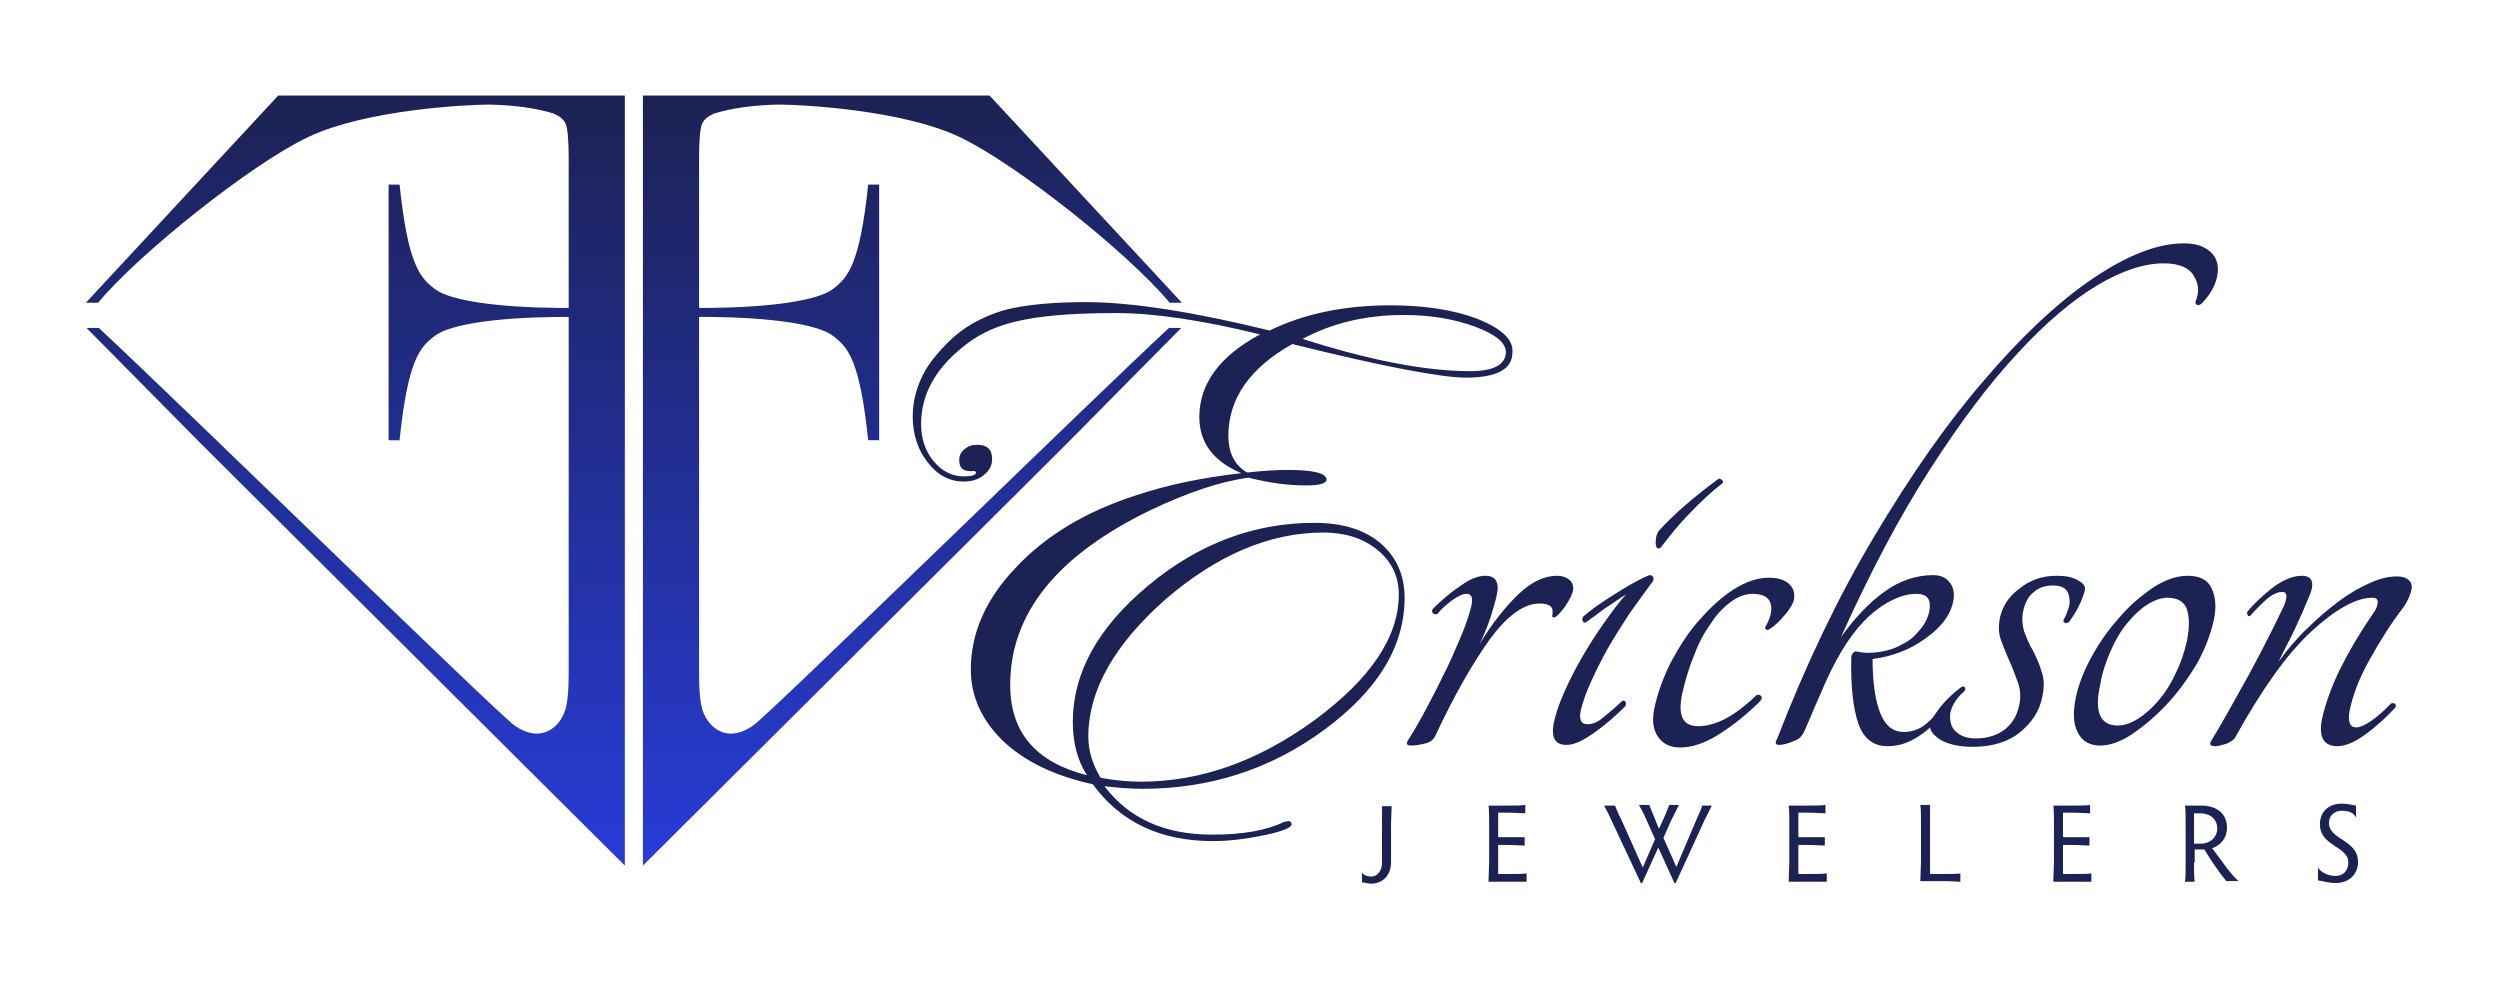
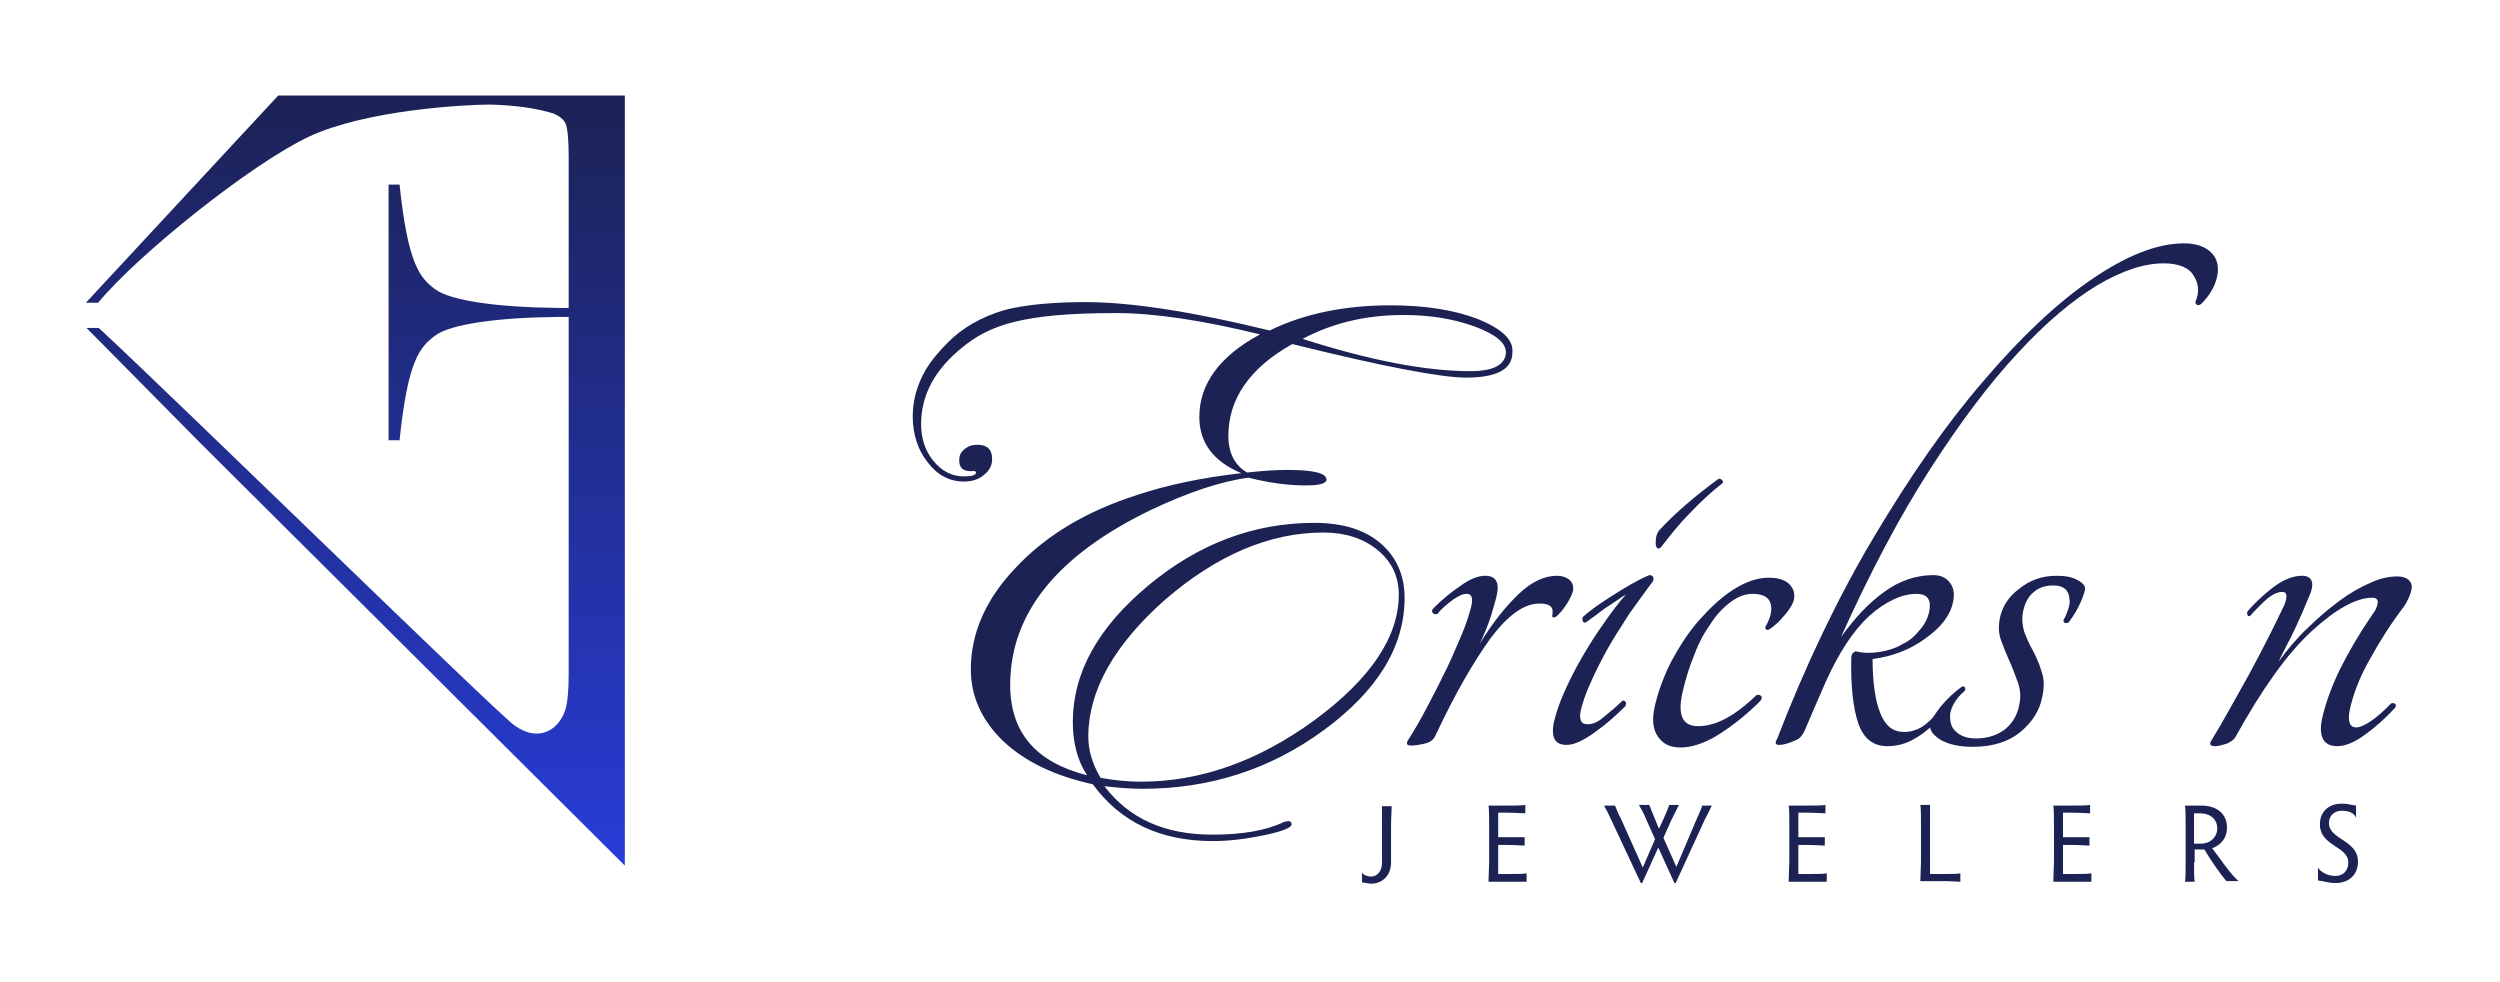
<svg xmlns="http://www.w3.org/2000/svg" version="1.1" id="Layer_1" x="0px" y="0px" viewBox="0 0 387.3 152.1" style="enable-background:new 0 0 387.3 152.1;" xml:space="preserve">
  <style type="text/css">
	.st0{fill:#1C2254;}
	.st1{fill:url(#SVGID_1_);}
	.st2{fill:url(#SVGID_2_);}
	.st3{fill:#283CD8;}
</style>
  <g>
    <g>
      <path class="st0" d="M228.9,49.4c-3.7-1.4-8.2-2.1-13.5-2.1c-7.1,0-13.4,1.3-18.7,3.9c-11.9-2.9-21.4-4.4-28.6-4.4    c-4.1,0-9.2,0.3-12.7,1.3c-3.3,1-6.2,2.6-8.5,4.9c-1.4,1.4-2.6,2.8-3.5,4.3c-1.3,2.3-2,4.6-2,7.2c0,2.8,0.8,5.2,2.3,7.1    c1.5,2,3.4,3,5.6,3c1.2,0,2.3-0.3,3.1-1c0.9-0.7,1.3-1.5,1.3-2.5c0-1.5-0.8-2.2-2.3-2.2c-0.8,0-1.4,0.2-2,0.7s-0.8,1-0.8,1.7    c0,1.2,0.6,1.7,1.9,1.7c0.4-0.1,0.7,0,0.7,0.2c0,0.4-0.6,0.6-1.9,0.6c-1.8,0-3.4-0.8-4.7-2.4s-1.9-3.5-1.9-5.7    c0-4.6,2.2-8.5,6.4-11.9s9.2-5.3,23.8-5.3c5.9,0,13.3,1.1,22.3,3.3c-6.3,3.4-9.4,7.7-9.4,12.8c0,4,2.2,6.9,6.5,8.7    c-6.1,0.7-11.4,1.8-16.2,3.4c-7.8,2.5-14,6.2-18.7,11.2c-4.7,4.9-7,10.2-7,15.8c0,4.2,1.7,7.9,5,11.1c3.4,3.2,8,5.4,13.9,6.7    c4.3,5.9,10.5,8.8,18.6,8.8c2.4,0,5-0.3,7.9-0.9c2.9-0.6,4.3-1.2,4.3-1.7c0-0.2-0.1-0.4-0.4-0.5l-0.7,0.1c-2.9,1.4-6.6,2-11.2,2    c-7.4,0-12.9-2.5-16.7-7.5c1.8,0.2,3.8,0.4,5.9,0.4c10.4,0,19.8-3,28.1-9.1s12.5-12.9,12.5-20.5c0-3.5-1.3-6.4-3.8-8.5    s-5.9-3.1-10.2-3.1c-9.3,0-17.9,3.2-25.7,9.7s-11.7,13.5-11.7,21.2c0,3.1,0.7,5.9,2.2,8.2c-7.9-2-11.9-6.6-11.9-14    c0-11.1,7.3-20.1,21.8-27.1c5.7-2.7,10.7-4.4,15.1-5c3.2,0.8,6.1,1.2,8.9,1.2c2.1,0,3.2-0.3,3.2-0.9c0-1-2-1.5-6.1-1.5    c-1.4,0-3.5,0.1-6.2,0.4c-1.9-1.1-2.9-3-2.9-5.7c0-5.7,3.3-10.5,9.9-14.2c14.1,3.5,23.1,5.2,26.9,5.2c4.8,0,7.2-1.3,7.2-3.9    C234.5,52.6,232.6,50.9,228.9,49.4z M180.5,92.9c8-6.9,16.2-10.4,24.5-10.4c3.4,0,6.2,0.9,8.4,2.7c2.2,1.8,3.3,4.1,3.3,6.9    c0,6.6-4.4,13.1-13.1,19.5c-8.8,6.4-17.7,9.5-26.9,9.5c-1.9,0-4-0.2-6.2-0.6c-1.3-2.2-1.9-4.3-1.9-6.4    C168.6,107,172.6,99.9,180.5,92.9z M227.8,57.5c-7,0-15.7-1.7-26-5c4.7-2.5,9.9-3.7,15.6-3.7c4.2,0,7.8,0.6,11.1,1.8    c3.2,1.2,4.8,2.5,4.8,4C233.2,56.5,231.4,57.5,227.8,57.5z" />
    </g>
    <path class="st0" d="M231.9,92.1c-0.2,1-0.6,2.2-1,3.6c-0.5,1.4-1,2.7-1.7,4.1c2-3.3,4.1-5.9,6.1-7.8s4-2.8,5.9-2.8   c0.8,0,1.4,0.2,1.9,0.6s0.7,1,0.6,1.7c-0.1,0.5-0.5,1.3-1,2.1c-0.6,0.9-1.1,1.5-1.6,1.9c-0.5,0.3-0.7,0.2-0.6-0.3   c0.2-1.2-0.4-1.7-2-1.7c-2.4,0-4.9,1.8-7.6,5.4c-2.6,3.6-5.5,8.6-8.5,15c-0.3,0.7-0.8,1.1-1.7,1.3c-0.8,0.2-1.5,0.3-2.1,0.3   c-0.8,0-0.8-0.4-0.3-1.1c0.9-1.4,1.8-3,2.7-4.7s1.8-3.4,2.6-5.1c0.9-1.7,1.6-3.4,2.3-5s1.3-3.1,1.7-4.5c0.7-2.1,0.6-3.1-0.4-3.1   c-0.6,0-1.2,0.3-2.1,0.9c-0.8,0.6-1.7,1.3-2.4,2.2c-0.3,0.1-0.5,0.1-0.7-0.1s-0.2-0.4,0-0.7c1.3-1.3,2.7-2.5,4.2-3.5   c1.5-1.1,2.8-1.6,3.9-1.6C231.7,89.2,232.3,90.2,231.9,92.1z" />
    <path class="st0" d="M245.7,96.4c-0.2,0.1-0.4,0.1-0.5-0.2c-0.1-0.2-0.1-0.5,0.1-0.7c1.1-1,2.7-2.1,4.6-3.3   c1.9-1.2,3.7-2.3,5.6-3.1c0.5,0,0.8,0.3,0.6,0.9c-1.2,1.6-2.4,3.3-3.7,5.1c-1.2,1.9-2.4,3.7-3.4,5.5s-1.9,3.6-2.6,5.2   c-0.8,1.7-1.2,3.1-1.5,4.2c-0.3,1.4,0,2.2,1,2.2c0.8,0,1.6-0.3,2.4-1c0.8-0.7,1.9-1.5,3-2.6c0.2-0.1,0.3-0.1,0.5,0.1s0.1,0.4,0,0.7   c-1.5,1.5-3.1,2.9-4.8,4.1s-3.1,1.9-4.3,1.9c-1.8,0-2.4-1.1-2-3.4c0.3-1.3,0.8-2.9,1.6-4.7c0.8-1.8,1.7-3.6,2.8-5.5   s2.2-3.6,3.4-5.3c1.2-1.7,2.3-3.2,3.4-4.4c-0.9,0.5-1.9,1.3-3.2,2.1C247.4,95.2,246.4,95.9,245.7,96.4z M257.3,84.8   c-0.2,0.2-0.4,0.2-0.6,0.1c-0.1-0.2-0.2-0.4-0.2-0.7c0-0.3,0-0.7,0.1-1.1s0.3-0.8,0.5-1c2.3-2.5,5.3-5.1,9.1-7.9   c0.2-0.1,0.4,0,0.6,0.2s0.2,0.3,0,0.5c-1.7,1.3-3.4,2.9-5.1,4.7C260.1,81.2,258.7,83,257.3,84.8z" />
    <path class="st0" d="M273.9,97.6c-0.3,0-0.5-0.2-0.4-0.5c0.8-1.4,1.1-2.6,0.8-3.6c-0.3-1-1.2-1.5-2.8-1.5c-1.1,0-2.2,0.4-3.3,1.2   c-1.1,0.8-2.2,1.9-3.1,3.3c-1,1.4-1.9,3-2.6,4.9c-0.8,1.9-1.4,3.9-1.9,6.1c-0.7,3.4,0.1,5,2.5,5c2.7,0,5.7-1.6,9-4.8   c0.3-0.1,0.5-0.1,0.7,0.1s0.2,0.4-0.1,0.8c-2,2-4.1,3.7-6.3,5.1c-2.2,1.4-4.2,2.1-6.1,2.1c-1.5,0-2.6-0.5-3.4-1.6s-1-2.6-0.6-4.5   c0.5-2.4,1.4-4.8,2.6-7.2c1.3-2.4,2.7-4.6,4.4-6.5c1.7-1.9,3.4-3.5,5.3-4.7s3.7-1.8,5.4-1.8c1.4,0,2.5,0.3,3.2,1s0.9,1.5,0.7,2.5   c-0.1,0.3-0.3,0.8-0.6,1.2c-0.3,0.5-0.7,1-1.1,1.4c-0.4,0.5-0.8,0.9-1.3,1.3C274.6,97.2,274.2,97.4,273.9,97.6z" />
    <path class="st0" d="M290.1,102.1c0,3.6,0.4,6.4,1.2,8.4c0.8,2,2,2.9,3.7,2.9c0.8,0,1.5-0.2,2.2-0.5s1.6-1,2.5-2   c0.2-0.1,0.4-0.1,0.5,0.1s0.1,0.4,0,0.6c-1.2,1.2-2.4,2.2-3.7,2.9c-1.2,0.7-2.6,1.1-4.1,1.1c-2.2,0-3.7-1.2-4.5-3.5   s-1.2-5.7-1.1-10.2c0-0.5,0.3-0.9,0.7-1c1.2,0.3,2.4,0.3,3.7,0.1c1.3-0.2,2.5-0.6,3.5-1.2c1.1-0.5,2-1.3,2.7-2.2   c0.8-0.9,1.3-1.9,1.5-3c0.3-1.7-0.3-2.6-2-2.6c-2.3,0-4.8,1.2-7.3,3.4c-2.5,2.3-4.7,5.7-6.7,10.1c-0.5,1.2-1.1,2.5-1.7,3.9   s-1.1,2.6-1.5,3.5c-0.2,0.5-0.5,1-0.7,1.2c-0.2,0.3-0.6,0.5-1.1,0.7c-0.9,0.4-1.7,0.6-2.3,0.6c-0.5,0-0.7-0.3-0.3-0.9   c4.4-11.4,9.4-21.9,15-31.3s11.2-17.5,17-24.2c5.7-6.7,11.3-12,16.7-15.7c5.4-3.7,10.2-5.6,14.3-5.6c1.5,0,2.7,0.3,3.6,0.9   c0.9,0.6,1.4,1.3,1.6,2.2s0.1,1.9-0.3,3s-1.1,2.2-2.2,3.3c-0.5,0.3-0.8,0.2-0.9-0.3c0.6-1.4,0.6-2.7-0.2-4c-0.7-1.3-2.3-2-4.7-2   c-3,0-6.4,1.1-10.3,3.4c-3.8,2.3-8,5.8-12.3,10.5c-4.4,4.7-8.9,10.7-13.6,18c-4.7,7.3-9.3,16-13.8,26c2.1-2.9,4.3-5.3,6.7-7   c2.3-1.7,4.9-2.6,7.6-2.6c1.2,0,2,0.4,2.6,1.2c0.6,0.8,0.7,1.7,0.5,2.8c-0.4,2.2-1.9,4.1-4.3,5.8   C296,100.6,293.2,101.7,290.1,102.1z" />
    <path class="st0" d="M318.6,89.2c1.4,0,2.5,0.2,3.3,0.7c0.8,0.4,1.2,0.9,1.1,1.5c-0.2,0.8-0.5,1.6-1,2.6s-1,1.7-1.5,2.4   c-0.2,0.1-0.4,0.2-0.6,0.1s-0.3-0.3-0.2-0.5c0.3-0.5,0.5-1,0.7-1.6s0.3-1.2,0.2-1.6c-0.1-1.4-0.9-2.1-2.5-2.1c-1.2,0-2.2,0.3-3,1   c-0.9,0.7-1.4,1.7-1.7,3.1c-0.2,1.1-0.1,2.1,0.2,3.1c0.4,1,0.8,2,1.4,3c0.5,1,1,2.1,1.3,3.2c0.4,1.1,0.4,2.4,0.1,3.8   c-0.4,2.2-1.6,4-3.4,5.5s-4.3,2.3-7.4,2.3c-2.1,0-3.8-0.4-5-1.1c-1.2-0.8-1.7-1.5-1.6-2.4c0.1-0.6,0.7-1.5,1.7-2.8   c1-1.2,2.1-2.2,3.2-3c0.2-0.1,0.4-0.1,0.5,0.1s0.1,0.4-0.1,0.6c-0.7,0.6-1.2,1.2-1.6,1.9c-0.4,0.7-0.6,1.4-0.6,1.9   c0,1.2,0.3,2,1.1,2.6c0.7,0.6,1.7,0.9,2.9,0.9c1.8,0,3.3-0.5,4.5-1.4c1.2-1,1.9-2.2,2.2-3.7c0.3-1.3,0.2-2.5-0.2-3.6   c-0.4-1.1-0.8-2.2-1.3-3.3c-0.5-1.1-0.9-2.1-1.3-3.2s-0.4-2.2-0.2-3.4c0.4-1.8,1.3-3.3,2.9-4.5C314.4,89.9,316.3,89.2,318.6,89.2z" />
-     <path class="st0" d="M338.9,89.2c1.8,0,3.1,0.6,3.7,1.9c0.6,1.2,0.8,2.8,0.4,4.8c-0.5,2.3-1.4,4.7-2.7,7c-1.4,2.3-2.9,4.4-4.7,6.3   c-1.8,1.9-3.6,3.4-5.4,4.6s-3.5,1.7-4.8,1.7c-1.6,0-2.8-0.6-3.5-2c-0.7-1.3-0.8-3.1-0.3-5.5c0.4-1.9,1.2-4,2.4-6.2   c1.2-2.2,2.6-4.2,4.3-6.1c1.6-1.9,3.4-3.4,5.3-4.7C335.3,89.9,337.1,89.2,338.9,89.2z M328.1,112.4c1,0,2.1-0.4,3.2-1.1   s2.2-1.7,3.2-2.9c1-1.2,1.9-2.6,2.6-4.2c0.8-1.6,1.3-3.2,1.7-4.9c0.4-2.1,0.4-3.7,0-4.9c-0.4-1.2-1.5-1.8-3-1.8   c-1,0-2.1,0.4-3.2,1.1s-2.1,1.7-3.1,2.9c-1,1.2-1.8,2.6-2.5,4.2s-1.3,3.3-1.6,5.1C324.4,110.2,325.3,112.4,328.1,112.4z" />
    <path class="st0" d="M370.4,109c0.2-0.1,0.4-0.1,0.6,0s0.2,0.3,0.1,0.6c-1.5,1.6-3,3-4.7,4.2c-1.6,1.2-3.1,1.8-4.3,1.8   c-2.1,0-2.9-1.4-2.4-4.1c0.5-2.3,1.4-4.9,2.8-7.8c1.4-2.8,3.1-5.7,5.1-8.6c0.4-0.5,0.6-1,0.7-1.4c0.2-0.8-0.1-1.1-0.8-1.1   c-2.5,0-5.7,1.8-9.4,5.2c-3.8,3.5-7.7,9-11.8,16.4c-0.2,0.4-0.7,0.7-1.3,1c-0.7,0.2-1.3,0.4-1.8,0.4c-0.8,0-1-0.3-0.6-0.9   c1.8-2.9,3.6-6.3,5.7-10c2-3.7,3.9-7.4,5.6-11c0.5-1.3,0.4-2-0.3-2c-0.7,0-1.4,0.3-2.3,1c-0.8,0.7-1.7,1.6-2.7,2.7   c-0.2,0.1-0.3,0.1-0.4-0.1s-0.1-0.4,0-0.6c1-1.2,2.3-2.4,3.8-3.6c1.6-1.2,3.1-1.9,4.6-1.9c1.7,0,2.1,1.2,1,3.5   c-0.6,1.5-1.3,3.1-2.1,4.8c-0.8,1.7-1.7,3.3-2.5,5c1.3-1.8,2.8-3.6,4.5-5.2c1.6-1.6,3.3-3,4.9-4.2s3.2-2.1,4.8-2.8   c1.5-0.7,2.9-1,4.2-1c0.8,0,1.4,0.2,1.8,0.6s0.5,0.9,0.4,1.4c-0.2,0.9-0.6,1.8-1.2,2.7c-2,2.6-3.7,5.3-5.3,8.2   c-1.6,2.8-2.6,5.5-3.1,7.9c-0.3,1.7,0,2.6,1.1,2.6C366.2,112.6,368.1,111.4,370.4,109z" />
  </g>
  <g>
    <g>
      <path class="st0" d="M215.5,133.6c0,2.1-1.4,3.3-3.1,3.3c-0.5,0-1-0.2-1.4-0.2v-1.5c0.3,0.4,0.9,0.6,1.4,0.6c1,0,1.7-0.9,1.7-2.1    V128c0-1.2,0-2.6,0-3.1h1.5c0,0.5-0.1,1.9-0.1,3.1L215.5,133.6L215.5,133.6z" />
      <path class="st0" d="M232.1,126v3.7h1.4c1.2,0,2.1,0,2.7,0v1.3c-0.5,0-1.5-0.1-2.7-0.1h-1.4v4.5h1.5c1.2,0,2.4,0,2.9-0.1v1.3    c-0.5,0-1.7,0-2.9,0h-3c0-0.9,0.1-2.3,0.1-3.1v-5.6c0-1.2,0-2.5-0.1-3.1h2.8c1.2,0,2.4,0,2.9-0.1v1.3c-0.5,0-1.7-0.1-2.9-0.1h-1.3    V126z" />
      <path class="st0" d="M254.2,136.8l-4.5-9.6c-0.4-0.9-0.8-1.7-1.2-2.4h1.7c0.2,0.5,0.5,1.3,0.9,2l3.4,7.6l1.9-4.4l-1.3-2.9    c-0.5-1.2-0.8-1.7-1.2-2.4h1.6c0.2,0.5,0.4,1,0.9,2.2l0.6,1.5l0.7-1.5c0.5-1.1,0.7-1.7,0.9-2.2h1.5c-0.2,0.4-0.6,1.2-1.2,2.4    l-1.2,2.7l2,4.5l3.1-7.3c0.6-1.3,0.8-1.8,0.9-2.2h1.5c-0.3,0.6-0.6,1.2-1.2,2.4l-4.4,9.6h-0.2l-2.5-5.5l-2.5,5.5L254.2,136.8    L254.2,136.8z" />
      <path class="st0" d="M278.6,126v3.7h1.4c1.2,0,2.1,0,2.7,0v1.3c-0.5,0-1.5-0.1-2.7-0.1h-1.4v4.5h1.5c1.2,0,2.4,0,2.9-0.1v1.3    c-0.5,0-1.7,0-2.9,0h-3c0-0.9,0.1-2.3,0.1-3.1v-5.6c0-1.2,0-2.5-0.1-3.1h2.8c1.2,0,2.4,0,2.9-0.1v1.3c-0.5,0-1.7-0.1-2.9-0.1h-1.3    V126z" />
      <path class="st0" d="M298.9,135.4h2.1c1.2,0,2.2,0,2.7-0.1v1.3c-0.5,0-1.6-0.1-2.7-0.1h-3.5c0-0.9,0.1-2.3,0.1-3.1v-5.6    c0-1.2,0-2.6-0.1-3.1h1.5c0,0.5,0,1.9,0,3.1v7.6H298.9z" />
      <path class="st0" d="M319.6,126v3.7h1.4c1.2,0,2.1,0,2.7,0v1.3c-0.5,0-1.5-0.1-2.7-0.1h-1.4v4.5h1.5c1.2,0,2.4,0,2.9-0.1v1.3    c-0.5,0-1.7,0-2.9,0h-3c0-0.9,0.1-2.3,0.1-3.1v-5.6c0-1.2,0-2.5-0.1-3.1h2.8c1.2,0,2.4,0,2.9-0.1v1.3c-0.5,0-1.7-0.1-2.9-0.1h-1.3    V126z" />
      <path class="st0" d="M339.9,133.6c0,1.2,0,2.4,0.1,3h-1.5c0.1-0.5,0.1-1.8,0.1-3v-5.7c0-1.2,0-2.6-0.1-3.1h2.5c2.6,0,4,1.4,4,3.4    c0,1.8-1.1,2.8-2.3,3.2c1.2,1.5,2.7,3.9,4.1,5.1h-1.9c-1-1.2-2.4-3.2-3.4-4.9c-0.2,0-0.4,0-0.6,0H340v2H339.9z M339.9,130.7h1.1    c1.4,0,2.5-1,2.5-2.4c0-1.2-0.9-2.3-2.7-2.3h-0.9V130.7z" />
      <path class="st0" d="M365.3,133.5c0,2-1.4,3.3-3.5,3.3c-1.1,0-1.8-0.3-2.7-0.4v-2c0.4,0.7,1.5,1.3,2.7,1.3c1.3,0,2-0.9,2-2.1    c0-2.5-4.4-2.5-4.4-5.9c0-2,1.4-3.2,3.4-3.2c0.9,0,1.4,0.2,2.2,0.3v1.9c-0.3-0.8-1.2-1.1-2.2-1.1c-1.1,0-2,0.7-2,1.9    C360.8,130.1,365.3,130.1,365.3,133.5z" />
    </g>
  </g>
  <g>
    <linearGradient id="SVGID_1_" gradientUnits="userSpaceOnUse" x1="141.35" y1="134.1" x2="141.35" y2="14.8">
      <stop offset="0" style="stop-color:#283CD8" />
      <stop offset="1" style="stop-color:#1C2254" />
    </linearGradient>
-     <path class="st1" d="M116.8,112.3c-4.2,3.1-7.4,0.3-8.1-2.8c-0.2-0.7-0.4-2.4-0.4-5.1V56.2v-7.1c0.6,0,1.2,0,1.8,0   c9.2,0.1,16.5,1.1,18.9,2.9c2.4,1.8,4.2,3.8,5.5,16.2h1.7V28.6h-1.7c-1.3,12.3-3.1,14.4-5.5,16.2c-2.4,1.8-9.7,2.8-18.9,2.9   c-0.6,0-1.2,0-1.8,0v-4.1V24.3c0-2.8,0.2-4.6,0.5-5.2c0.3-0.6,0.9-1.1,1.8-1.5c2.9-0.9,6.2-1.3,9.9-1.4c3.7,0,19.2,0.8,28.1,5   c8.9,4.2,26.4,18.2,32.6,25.7h1.9l-29.8-32.1H99.6v119.3l65.6-65.3l17.8-18h-1.9C168.7,62.3,120,109.9,116.8,112.3z" />
    <linearGradient id="SVGID_2_" gradientUnits="userSpaceOnUse" x1="55.05" y1="134.1" x2="55.05" y2="14.8">
      <stop offset="0" style="stop-color:#283CD8" />
      <stop offset="1" style="stop-color:#1C2254" />
    </linearGradient>
    <path class="st2" d="M13.3,46.9h1.9c6.2-7.5,23.7-21.5,32.6-25.7c8.9-4.2,24.4-5,28.1-5c3.7,0.1,7,0.5,9.9,1.4   c0.9,0.4,1.5,0.9,1.8,1.5c0.3,0.6,0.5,2.4,0.5,5.2v19.3v4.1c-0.6,0-1.2,0-1.8,0c-9.2-0.1-16.5-1.1-18.9-2.9   c-2.4-1.8-4.2-3.9-5.5-16.2h-1.7v39.6h1.7C63.2,55.8,65,53.8,67.4,52c2.4-1.8,9.7-2.8,18.9-2.9c0.6,0,1.2,0,1.8,0v7.1v48.2   c0,2.7-0.2,4.4-0.4,5.1c-0.7,3.1-3.9,5.9-8.1,2.8c-3.2-2.4-51.9-50-64.3-61.5h-1.9l17.8,18l65.6,65.3V14.8H43.1L13.3,46.9z" />
  </g>
  <circle class="st3" cx="452.3" cy="49.8" r="26.8" />
</svg>